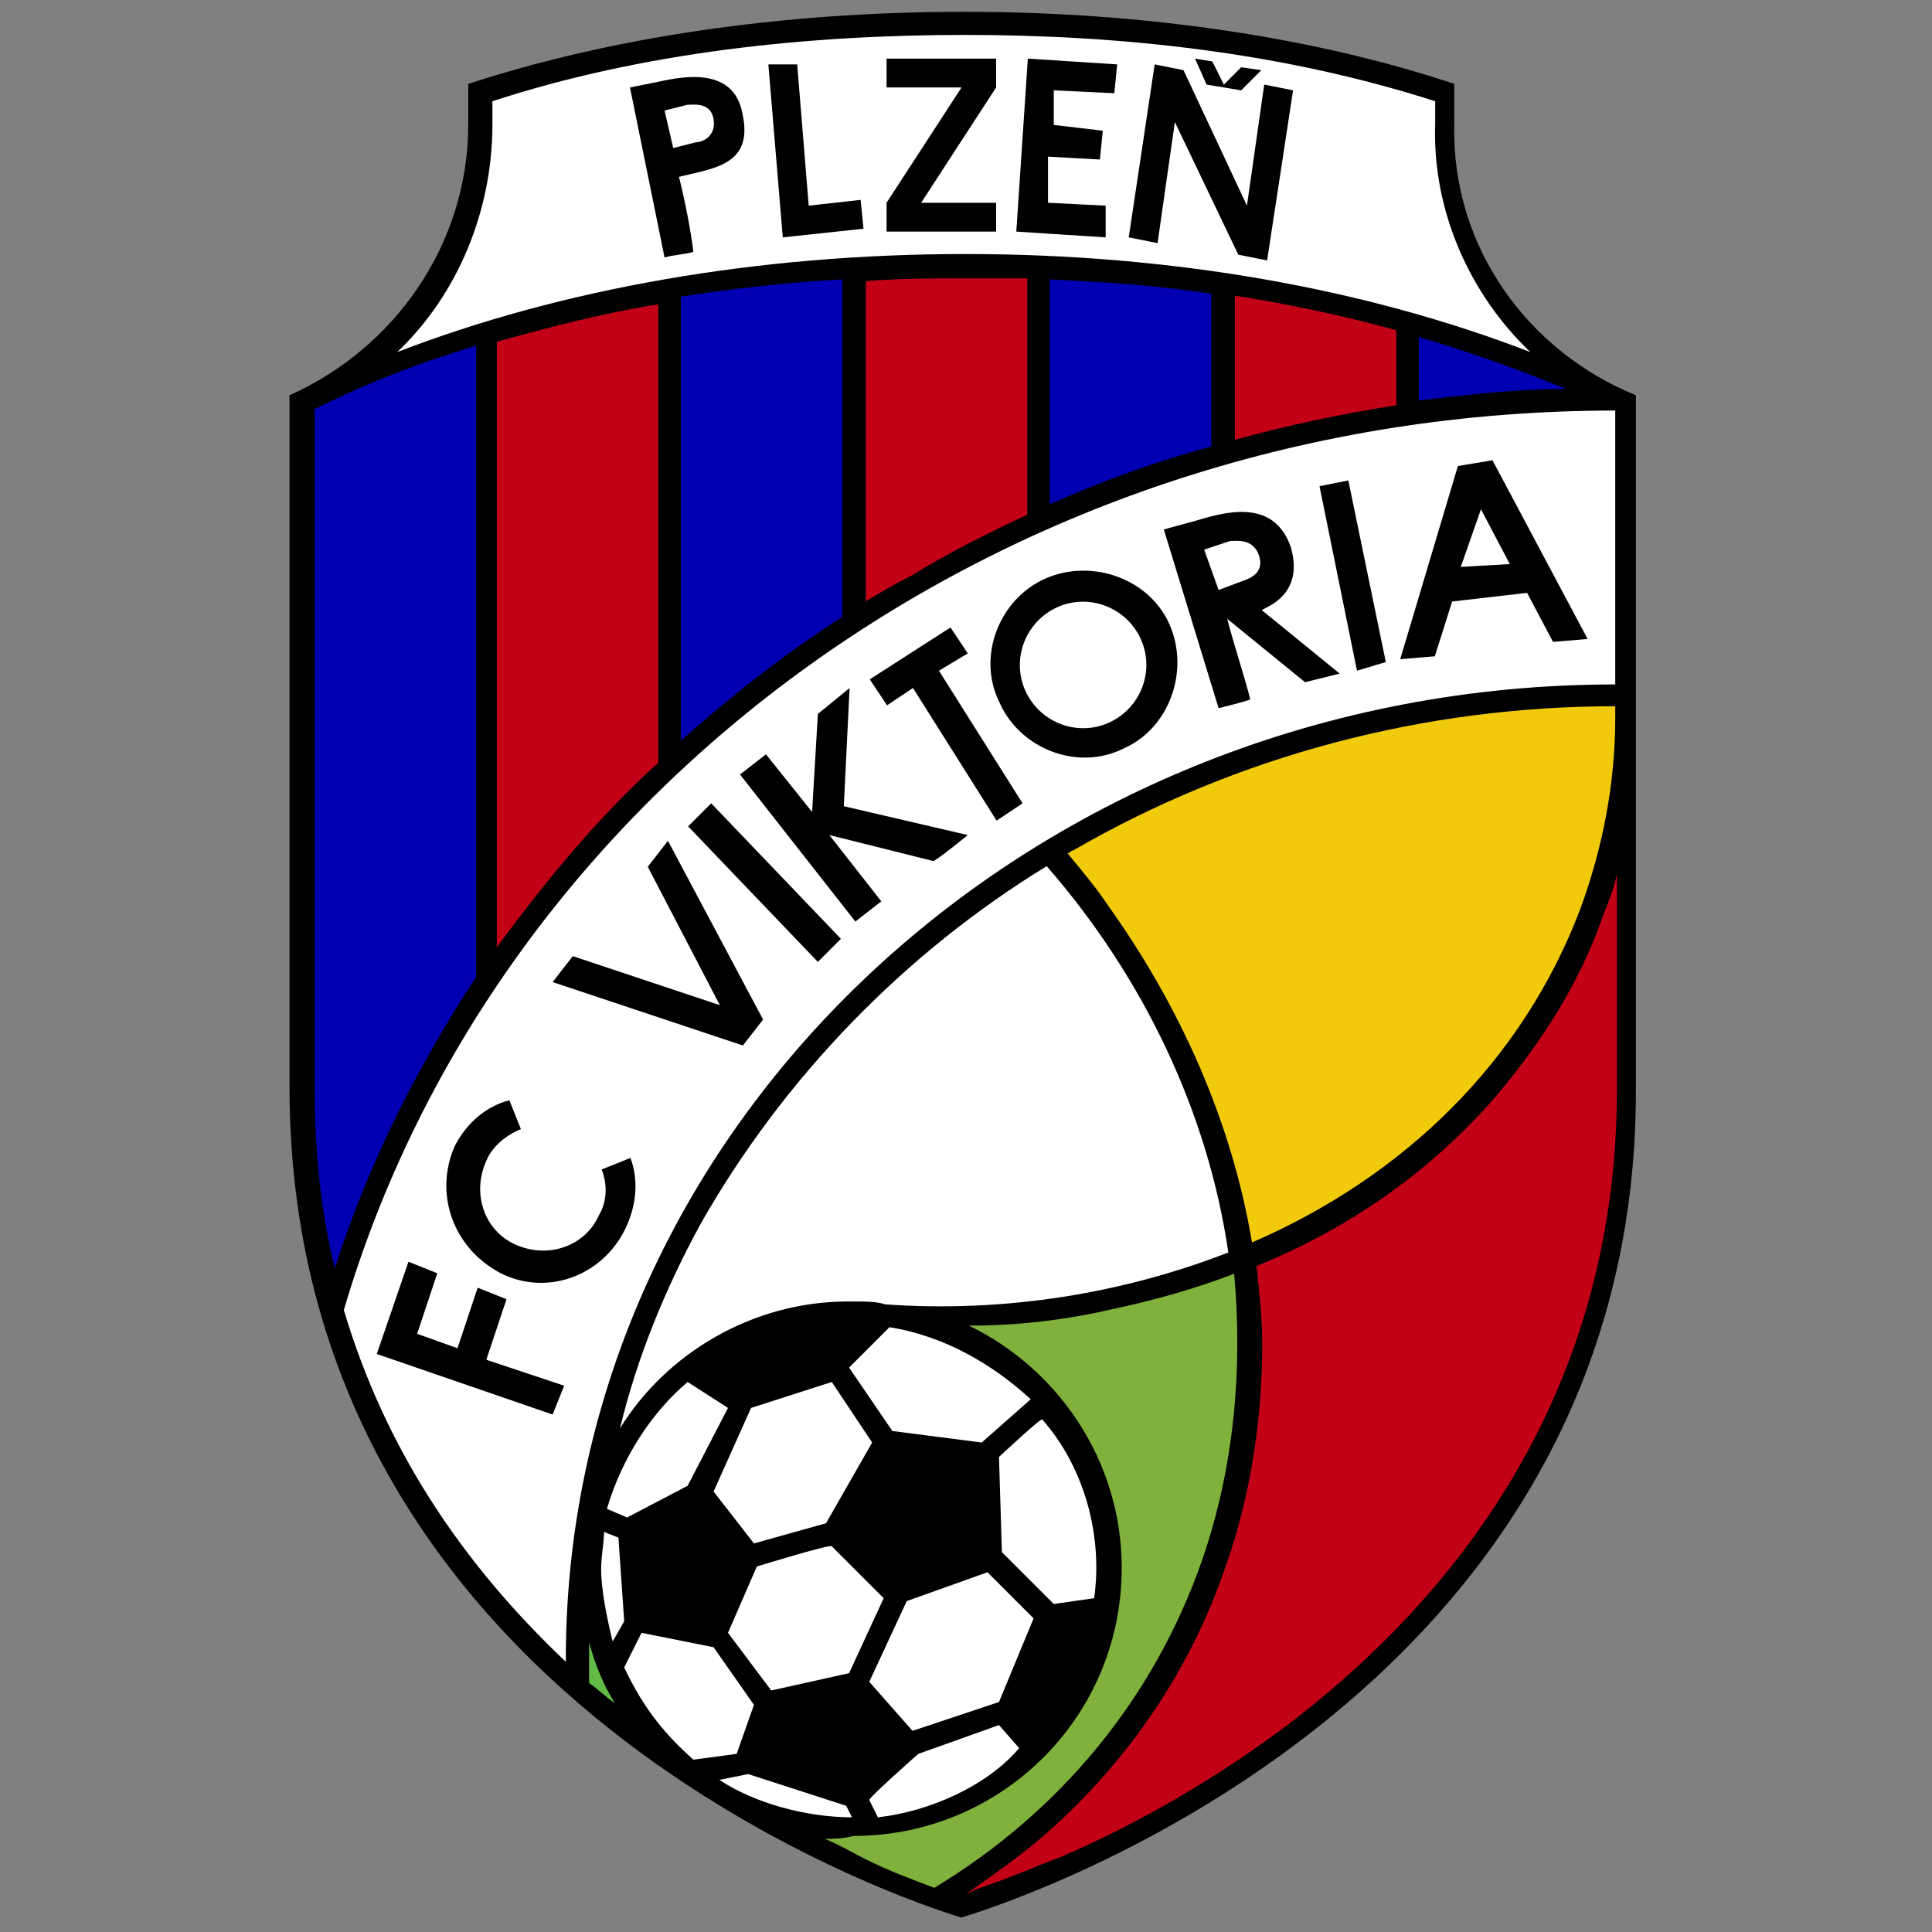
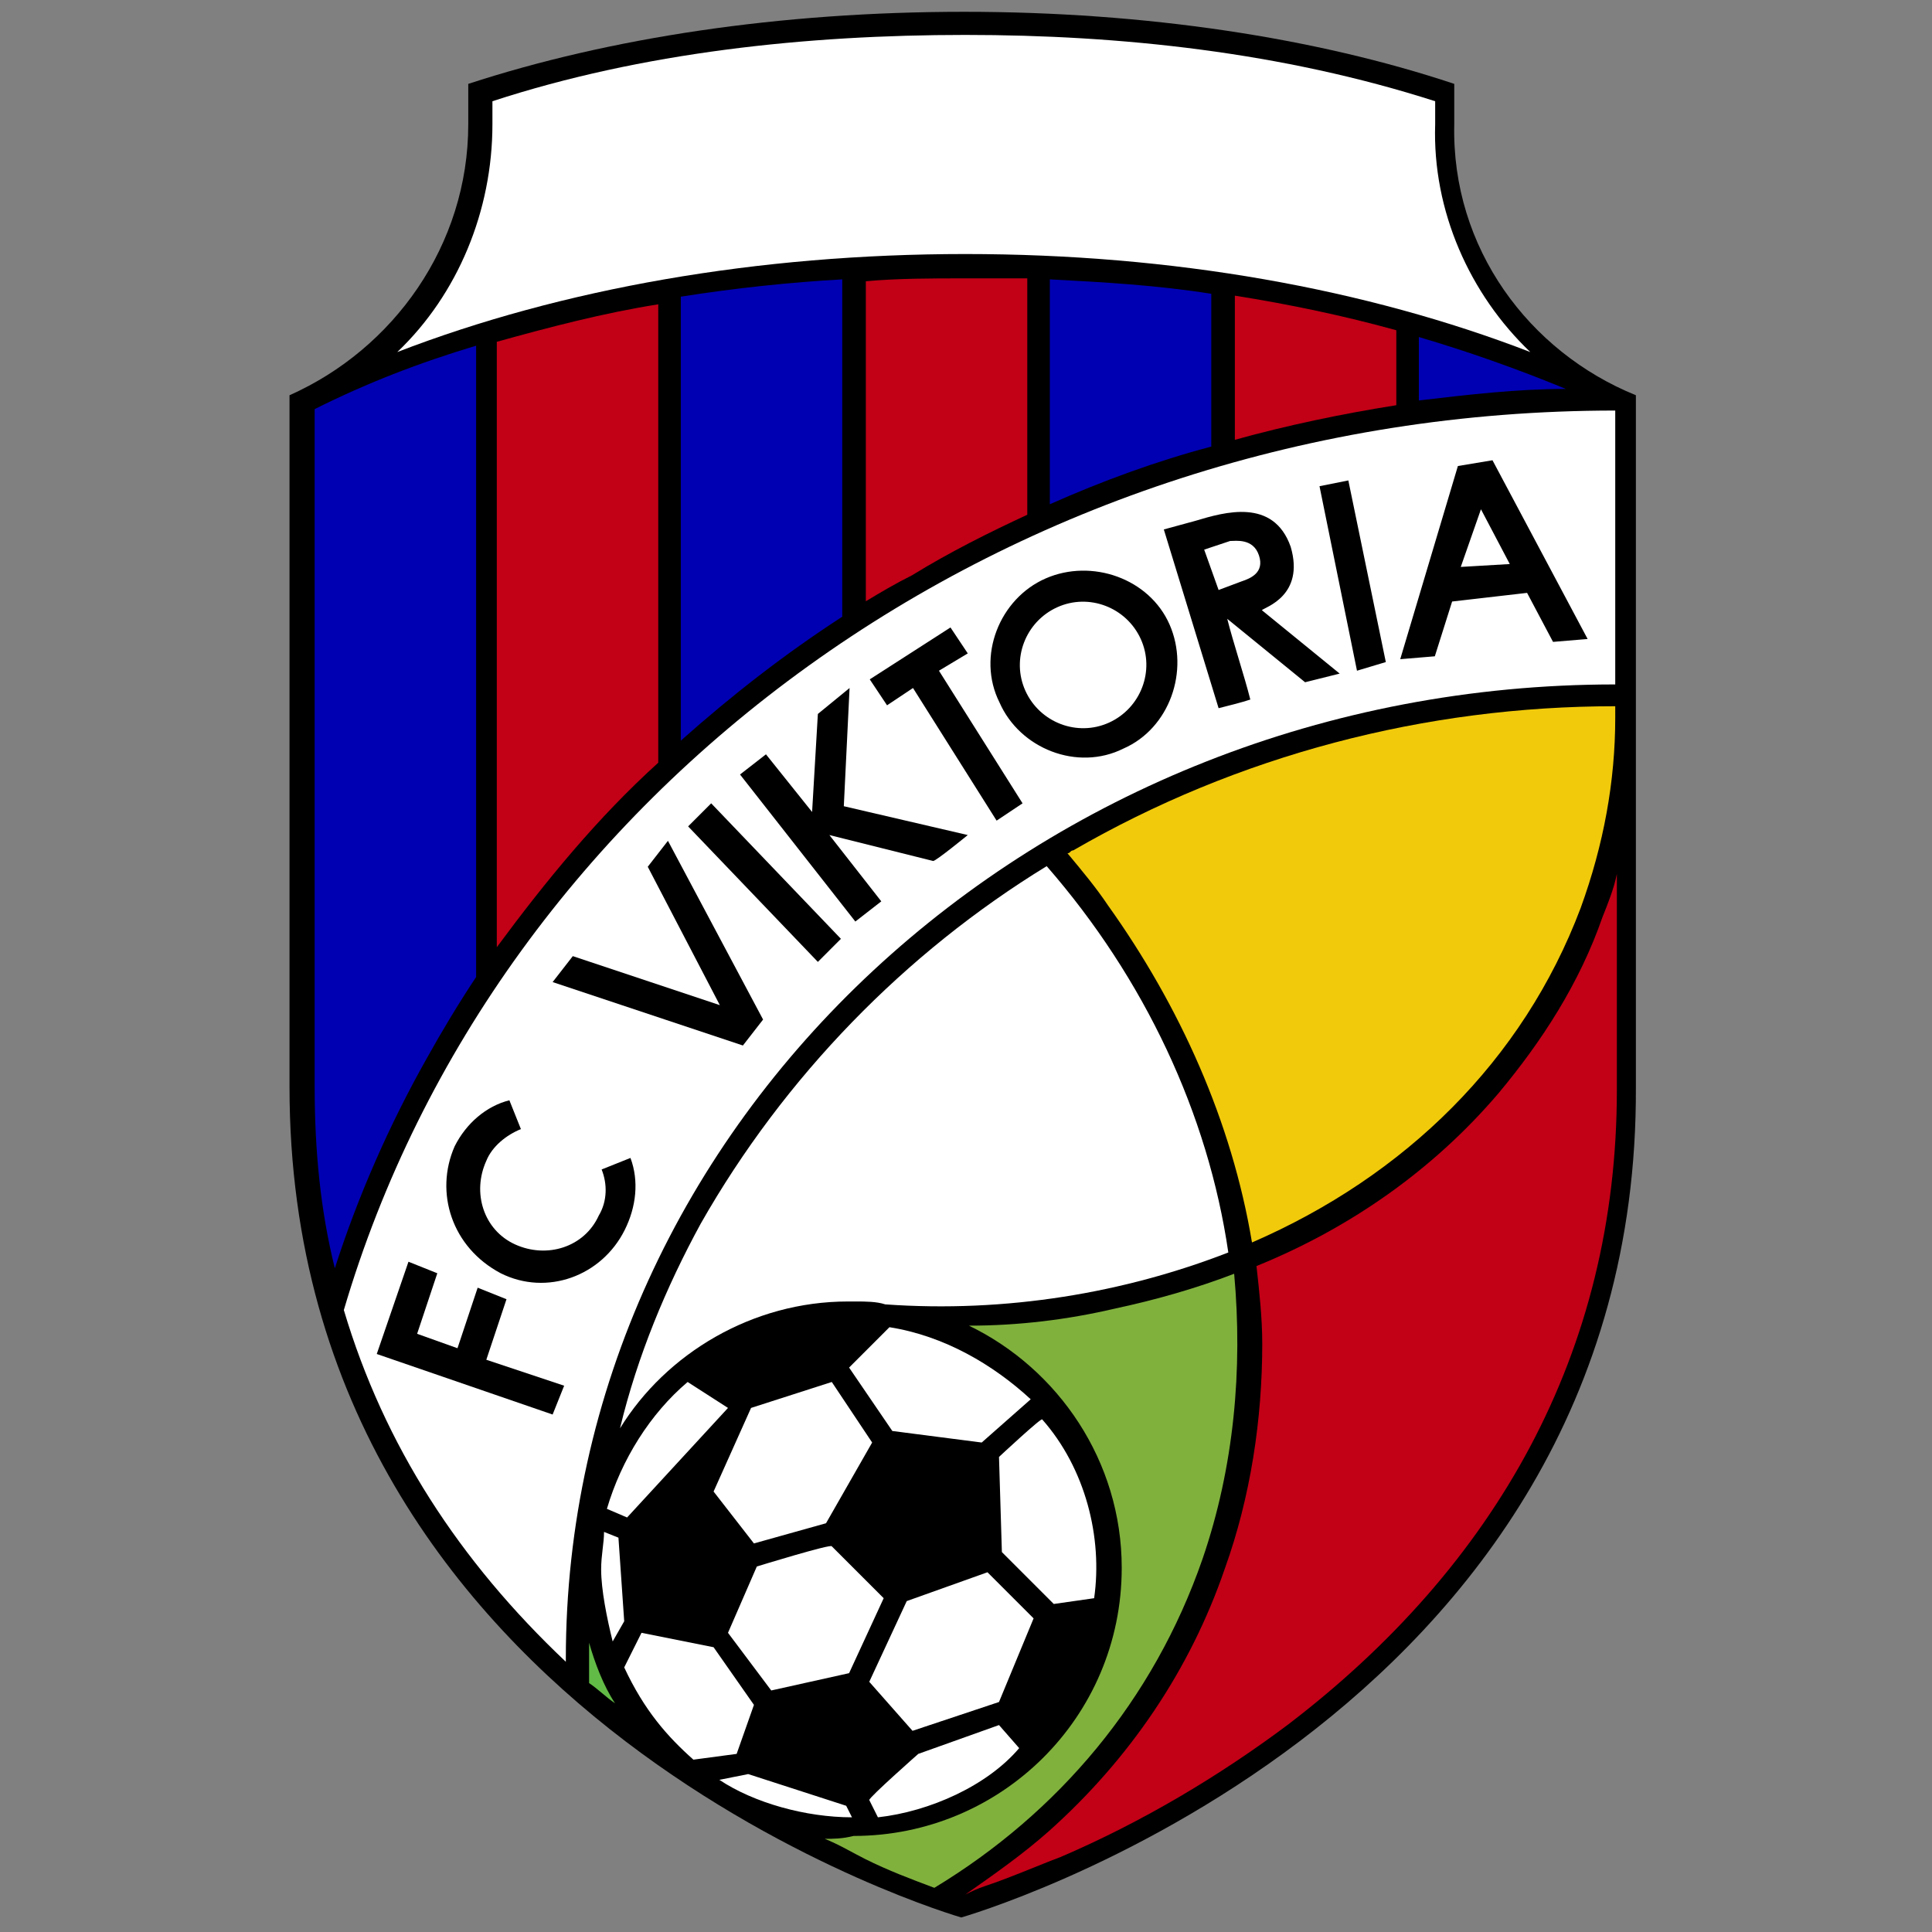
<svg xmlns="http://www.w3.org/2000/svg" xmlns:ns1="http://www.inkscape.org/namespaces/inkscape" xmlns:ns2="http://sodipodi.sourceforge.net/DTD/sodipodi-0.dtd" version="1.1" id="svg2" ns1:version="0.48.2 r9819" ns2:docname="viktorian_7_10.pdf" x="0px" y="0px" viewBox="0 0 290 290" style="enable-background:new 0 0 290 290;" xml:space="preserve">
  <rect x="0" y="0" width="290" height="290" fill="#808080" stroke="none" />
  <style type="text/css">
	.st0{fill-rule:evenodd;clip-rule:evenodd;}
	.st1{fill-rule:evenodd;clip-rule:evenodd;fill:#F1CA0B;}
	.st2{fill-rule:evenodd;clip-rule:evenodd;fill:#C20016;}
	.st3{fill-rule:evenodd;clip-rule:evenodd;fill:#FFFFFF;}
	.st4{fill-rule:evenodd;clip-rule:evenodd;fill:#80B13D;}
	.st5{fill-rule:evenodd;clip-rule:evenodd;fill:#62BB46;}
	.st6{fill-rule:evenodd;clip-rule:evenodd;fill:#0000B2;}
</style>
  <ns2:namedview bordercolor="#666666" borderopacity="1" fit-margin-bottom="0" fit-margin-left="0" fit-margin-right="0" fit-margin-top="0" gridtolerance="10" guidetolerance="10" id="namedview4" ns1:current-layer="g10" ns1:cx="158.57629" ns1:cy="173.62629" ns1:pageopacity="0" ns1:pageshadow="2" ns1:window-height="716" ns1:window-maximized="1" ns1:window-width="1366" ns1:window-x="-8" ns1:window-y="-8" ns1:zoom="1" objecttolerance="10" pagecolor="#ffffff" showgrid="false">
	</ns2:namedview>
  <g id="g10" transform="matrix(1.25,0,0,-1.25,-213.471,578.421)" ns1:groupmode="layer" ns1:label="viktorian_7_10">
    <g id="g3055" transform="matrix(0,3.462,-3.462,0,2106.24,-1467.326)">
      <g id="g28" transform="translate(555.99,534.217)">
        <path id="path30" ns1:connector-curvature="0" class="st0" d="M1.1-8.6c0-6.3-0.9-12.2-2.5-17h-1.4     c-4.3,0.1-7.9-2.6-9.4-6.3h-24C-58.3-32-65-8.5-65-8.5s6.7,23.3,28.8,23.3h24c1.6-3.6,5.2-6.2,9.4-6.2h1.4     C0.2,3.7,1.1-2.2,1.1-8.6" />
      </g>
      <g id="g32" transform="translate(531.503,511.633)">
        <path id="path34" ns1:connector-curvature="0" class="st1" d="M1.1-8.6h0.3l0.1,0c0,6.6-1.7,13.1-5,18.8     c0,0.1-0.1,0.1-0.1,0.2c-0.6-0.5-1.2-1-1.8-1.4C-8.9,6.5-12.9,4.7-17.1,4c2.3-5.3,6.3-9.4,11.6-11.4C-3.3-8.2-1.1-8.6,1.1-8.6" />
      </g>
      <g id="g36" transform="translate(490.685,534.177)">
        <path id="path38" ns1:connector-curvature="0" class="st2" d="M1.1-8.6C1.2-8.8,1.3-9,1.4-9.3c0.3-0.9,0.7-1.8,1-2.6     c1.2-2.8,2.8-5.5,4.6-7.9c5.5-7.2,12.9-11.4,22-11.4h7.5c-0.5,0.1-1,0.3-1.5,0.5c-2.3,0.8-4.3,2.1-6.1,3.6     c-2.7,2.3-4.7,5.2-6,8.4c-0.9-0.1-1.8-0.2-2.7-0.2c-2.6,0-5.3,0.4-7.8,1.3c-3.5,1.2-6.6,3.3-9.1,6.1C2.5-10.6,1.8-9.6,1.1-8.6" />
      </g>
      <g id="g40" transform="translate(511.256,537.954)">
        <path id="path42" ns1:connector-curvature="0" class="st3" d="M1.1-8.6L1.1-8.6L1.1-8.6c0-0.3,0-0.7-0.1-1     c-0.3-4.2,0.4-8.3,1.8-11.9c4.8,0.7,9.5,2.9,13.4,6.3c-3,4.9-7.3,9.1-12.4,12C1.6-2-0.8-1-3.3-0.4C-0.7-2,1.1-5,1.1-8.3     C1.1-8.4,1.1-8.5,1.1-8.6" />
      </g>
      <g id="g44" transform="translate(492.618,539.051)">
        <path id="path46" ns1:connector-curvature="0" class="st4" d="M1.1-8.6c-0.2-0.5-0.5-1-0.7-1.4c-0.4-0.8-0.7-1.6-1-2.4     C2-16.7,5.9-20,10.8-21.7c3.2-1.1,6.6-1.4,9.9-1.1c-0.5,1.3-0.9,2.7-1.2,4.1c-0.4,1.7-0.6,3.4-0.6,5.1c-1.5-3.1-4.7-5.3-8.4-5.3     c-5.2,0-9.3,4.2-9.3,9.3C1.1-9.2,1.1-8.9,1.1-8.6" />
      </g>
      <g id="g48" transform="translate(498.02,547.226)">
        <path id="path50" ns1:connector-curvature="0" class="st5" d="M1.1-8.6C0.9-8.9,0.6-9.2,0.4-9.5C1-9.1,1.8-8.8,2.5-8.6     c-0.2,0-0.4,0-0.6,0c0,0-0.1,0-0.1,0" />
      </g>
      <g id="g52" transform="translate(538.909,531.245)">
        <path id="path54" ns1:connector-curvature="0" class="st6" d="M1.1-8.6c0.8-1.8,1.5-3.7,2-5.6h5.3c0.3,1.9,0.4,3.7,0.5,5.6     H1.1z M-7.1,4.2c1.6-1.8,3-3.6,4.3-5.6H8.9C8.8,0.4,8.6,2.3,8.3,4.2H-7.1z M4.4,16.9h-23.5c-2.2,0-4.3-0.2-6.3-0.7     c2.5-0.8,5-1.9,7.3-3.2c0.9-0.5,1.9-1.1,2.8-1.7H6.6C6,13.3,5.3,15.1,4.4,16.9 M4.7-21.4c0.2-1.7,0.4-3.4,0.4-5.1     c0.7,1.7,1.3,3.4,1.8,5.1" />
      </g>
      <g id="g56" transform="translate(535.544,537.627)">
        <path id="path58" ns1:connector-curvature="0" class="st2" d="M1.1-8.6c0.3-0.5,0.6-1,0.9-1.6c0.8-1.3,1.5-2.7,2.1-4h8.2     c0,0.7,0,1.5,0,2.2c0,1.1,0,2.3-0.1,3.4H1.1z M-10.9,4.2c2.3-1.7,4.5-3.5,6.4-5.6h15.9c-0.3,1.9-0.8,3.8-1.3,5.6     C10.2,4.2-10.9,4.2-10.9,4.2z M6.7-21.4c0.5-1.8,0.9-3.7,1.2-5.6h2.6c0.5,1.8,0.9,3.7,1.2,5.6" />
      </g>
      <g id="g60" transform="translate(552.888,550.579)">
        <path id="path62" ns1:connector-curvature="0" class="st3" d="M1.1-8.6H0.3c-3,0-5.9,1.2-7.9,3.3C-5.4-11-4.2-17.8-4.2-25     c0-7.2-1.2-13.9-3.4-19.6c2,2.1,4.9,3.4,7.9,3.3h0.8C2.8-36,3.4-30.4,3.4-25C3.4-19.5,2.8-13.8,1.1-8.6" />
      </g>
      <g id="g64" transform="translate(542.159,511.633)">
        <path id="path66" ns1:connector-curvature="0" class="st3" d="M1.1-8.6c0,21.1-13.2,38.8-31.2,44.1c-4.7-1.4-8.7-4-12.2-7.7     c0,0,0.1,0,0.1,0c18.6,0,33.8-16.3,33.8-36.4" />
      </g>
      <g id="g68" transform="translate(510.364,536.808)">
-         <path id="path70" ns1:connector-curvature="0" class="st3" d="M1.1-8.6l-1.4,1.4l-2.2-1.5l-0.4-3.1l1.5-1.7h0     C-0.2-12.2,0.8-10.5,1.1-8.6 M-3.4-12.4l-3.3-0.1l-1.8-1.8l0.2-1.4c2.1-0.3,4.5,0.3,6.2,1.8C-2-13.9-3.4-12.4-3.4-12.4z      M-11.2-7.9l2.8-1.3l1-2.8L-9-13.6l-2.9,1.2l-1,3C-12.9-9.4-11.2-7.9-11.2-7.9z M-13.7-9.6l1-2.8l-0.8-0.7     c-1.3,1.1-2.2,3.1-2.4,4.9l0.6,0.3C-15.2-7.9-13.7-9.6-13.7-9.6z M-15.9-7.3l0.4,0.2l1.1,3.4l-0.2,1C-15.4-3.9-15.9-5.7-15.9-7.3      M-7.2-4l-2.3,1l-2-1.5l0.6-2.7l2.6-1.2l1.8,1.8C-6.4-6.6-7.2-4-7.2-4z M-13.9-1.8L-13.9-1.8c0.8,0.9,1.7,1.7,3.2,2.4l1.2-0.6     L-10-2.5l-2-1.4l-1.7,0.6C-13.7-3.3-13.9-1.8-13.9-1.8z M-9.8,1l0.7-0.4l2.9,0.2L-6,1.3c-0.4,0-0.8,0.1-1.3,0.1     C-8,1.4-9,1.2-9.8,1 M-1.7-3l0.9,1.4c-1.1,1.3-2.7,2.3-4.4,2.8l0,0l-0.3-0.7l1.1-2.1L-1.7-3z M-4.6-2.5l2.9-1.3l0.9-2.8L-2.9-8     l-2.8,1.6l-0.7,2.5" />
+         <path id="path70" ns1:connector-curvature="0" class="st3" d="M1.1-8.6l-1.4,1.4l-2.2-1.5l-0.4-3.1l1.5-1.7h0     C-0.2-12.2,0.8-10.5,1.1-8.6 M-3.4-12.4l-3.3-0.1l-1.8-1.8l0.2-1.4c2.1-0.3,4.5,0.3,6.2,1.8C-2-13.9-3.4-12.4-3.4-12.4z      M-11.2-7.9l2.8-1.3l1-2.8L-9-13.6l-2.9,1.2l-1,3C-12.9-9.4-11.2-7.9-11.2-7.9z M-13.7-9.6l1-2.8l-0.8-0.7     c-1.3,1.1-2.2,3.1-2.4,4.9l0.6,0.3C-15.2-7.9-13.7-9.6-13.7-9.6z M-15.9-7.3l0.4,0.2l1.1,3.4l-0.2,1C-15.4-3.9-15.9-5.7-15.9-7.3      M-7.2-4l-2.3,1l-2-1.5l0.6-2.7l2.6-1.2l1.8,1.8C-6.4-6.6-7.2-4-7.2-4z M-13.9-1.8L-13.9-1.8c0.8,0.9,1.7,1.7,3.2,2.4l1.2-0.6     L-10-2.5l-2-1.4l-1.7,0.6C-13.7-3.3-13.9-1.8-13.9-1.8z M-9.8,1l0.7-0.4l2.9,0.2L-6,1.3c-0.4,0-0.8,0.1-1.3,0.1     C-8,1.4-9,1.2-9.8,1 M-1.7-3l0.9,1.4c-1.1,1.3-2.7,2.3-4.4,2.8l0,0l-0.3-0.7L-1.7-3z M-4.6-2.5l2.9-1.3l0.9-2.8L-2.9-8     l-2.8,1.6l-0.7,2.5" />
      </g>
      <g id="g72" transform="translate(549.266,524.408)">
-         <path id="path74" ns1:connector-curvature="0" class="st0" d="M1.1-8.6l4.7,2.2l0.2,1L0-4.5l-0.2-1l4.2-0.6l-4.6-2.2l-0.2-1     l5.9-0.9l0.2,1L1.1-8.6z M6-4.1L5-4l0.1,2.1L3.9-1.9L3.7-3.6l-1,0.1l0.1,1.8L1.2-1.7L1.1-3.7L0-3.7l0.2,3.1l6-0.4L6-4.1z      M5.2,0.1l-4,2.6l0-2.6h-1l0,3.8h1l4-2.6v2.6h1V0.1H5.2z M1.1,6.6l0.2-1.8l-1-0.1L0,7.5l6,0.5L6,7C6,7,1.1,6.6,1.1,6.6z M4.1,9.9     c0.6,0.1,0.5,0.7,0.5,0.9l-0.2,0.8l-1.3-0.3l0.2-0.8C3.3,10.3,3.5,9.8,4.1,9.9 M2.1,11.1c-0.8-0.2-1.8-0.4-2.6-0.5     c-0.1,0.3-0.1,0.7-0.2,1l5.9,1.2l0.2-1c0.2-0.9,0.5-2.6-1.1-2.9C2.5,8.5,2.4,9.9,2.1,11.1 M5.3-7.2l0.9,0.4L6.1-7.4L5.3-7.8     l0.6-0.6L5.8-9.1L5.1-8.4" />
-       </g>
+         </g>
      <g id="g76" transform="translate(536.835,515.291)">
        <path id="path78" ns1:connector-curvature="0" class="st0" d="M1.1-8.6l1.9,1L1-6.9L1.1-8.6z M-2.3-4.3L4-3L3.8-2l-6.4-1.3     L-2.3-4.3z M-0.5,0l-2.2-2.7L-3-1.5l2.2,2.7C-1.6,1-2.8,0.6-3.6,0.4c-0.1,0.3-0.2,0.7-0.3,1.1l6.2,1.9l0.3-1.1     c0.3-1,0.8-2.7-0.9-3.3C0-1.5-0.4-0.1-0.5,0 M1.4,0.1C0.8-0.1,0.6,0.4,0.5,0.7L0.2,1.5L1.6,2l0.3-0.9C1.9,0.9,2,0.3,1.4,0.1      M-0.4,7.1c-0.5,1.1-1.8,1.6-2.9,1.1c-1.1-0.5-1.6-1.8-1.1-2.9c0.5-1.1,1.8-1.6,2.9-1.1C-0.4,4.7,0.1,6-0.4,7.1 M0.6,7.5     c-0.7,1.6-2.7,2.4-4.3,1.6c-1.6-0.7-2.4-2.7-1.6-4.3C-4.6,3.2-2.6,2.5-1,3.2C0.6,3.9,1.3,5.9,0.6,7.5 M-2,10.2l-0.6,1l-4.6-2.9     l-0.6,0.9l4.6,2.9l-0.6,0.9l0.9,0.6l1.8-2.8C-1.1,10.8-2,10.2-2,10.2z M-8.3,10.2l1,4.3l4.1-0.2l-0.9,1.1l-3.4,0.2l2,1.6     l-0.7,0.9l-5.1-4l0.7-0.9l2.3,1.8l-0.9-3.6C-9.2,11.3-8.3,10.2-8.3,10.2z M-11.9,14.6l4.7,4.5L-8,19.9l-4.7-4.5L-11.9,14.6z      M-14.7,17.3l-0.9,0.7l2.2,6.6l0.9-0.7l-1.7-5.1l4.8,2.5l0.9-0.7L-14.7,17.3z M-25.6,29.3l2.1-0.7l0.4,1l-3.2,1.1l-2.1-6.1l1-0.4     l0.9,2.7l2.1-0.7l0.4,1l-2.1,0.7L-25.6,29.3L-25.6,29.3z M-19.1,28c0.8-0.4,1.4-1.1,1.6-1.9l-1-0.4c-0.2,0.5-0.6,1-1.1,1.2     c-1.1,0.5-2.4,0.1-2.9-1c-0.5-1.1-0.1-2.4,1-2.9c0.5-0.3,1.1-0.3,1.6-0.1l0.4-1c-0.8-0.3-1.7-0.2-2.5,0.2     c-1.6,0.8-2.3,2.7-1.5,4.3C-22.6,28.1-20.7,28.7-19.1,28 M-1.5-11.3l-0.1,1.2l1.7,0.9l-0.3,2.6L-2.1-6l-0.1,1.2l6.7-2L4.7-8" />
      </g>
    </g>
  </g>
</svg>